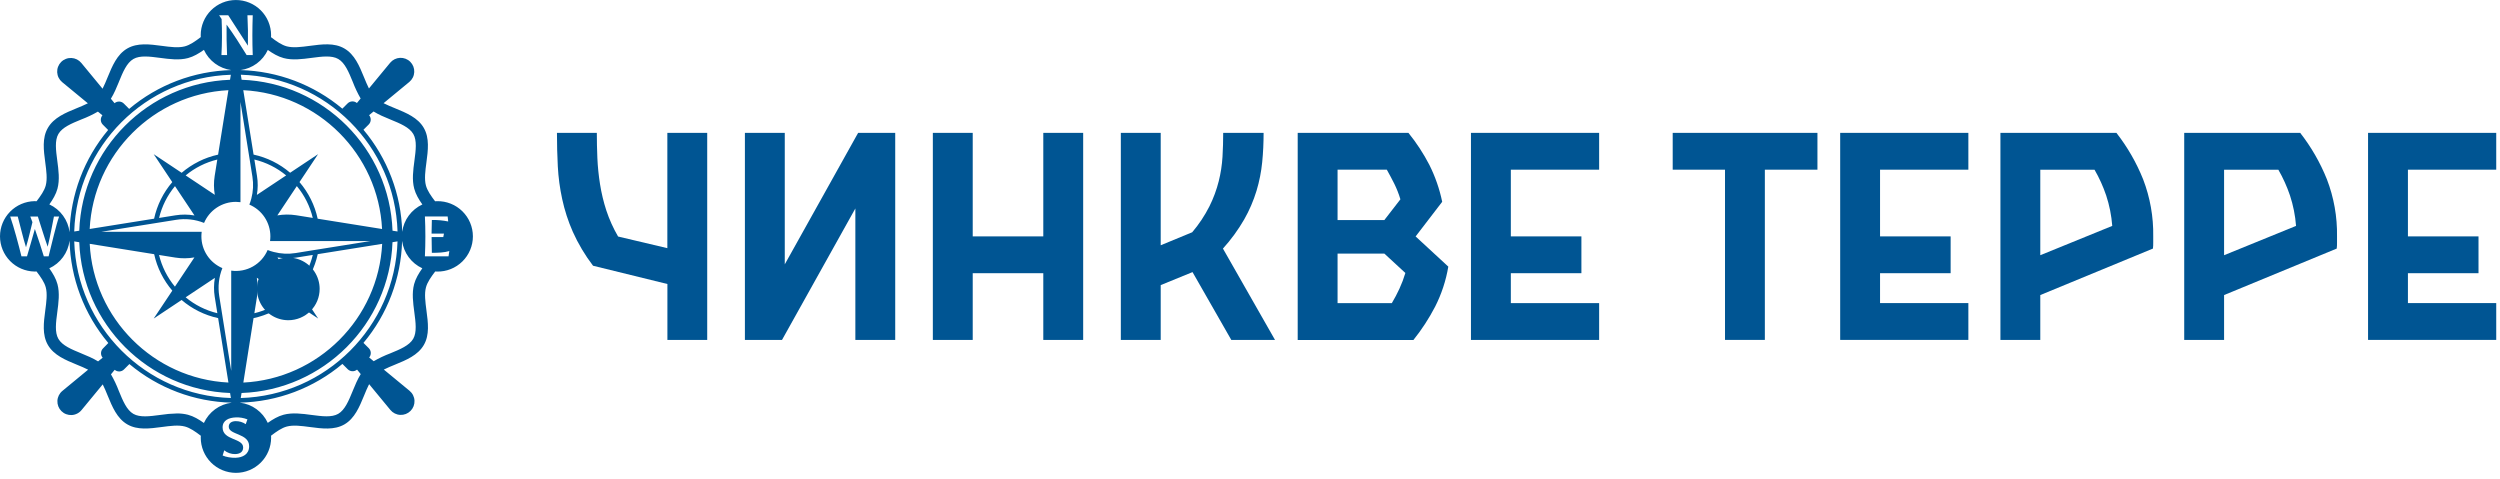
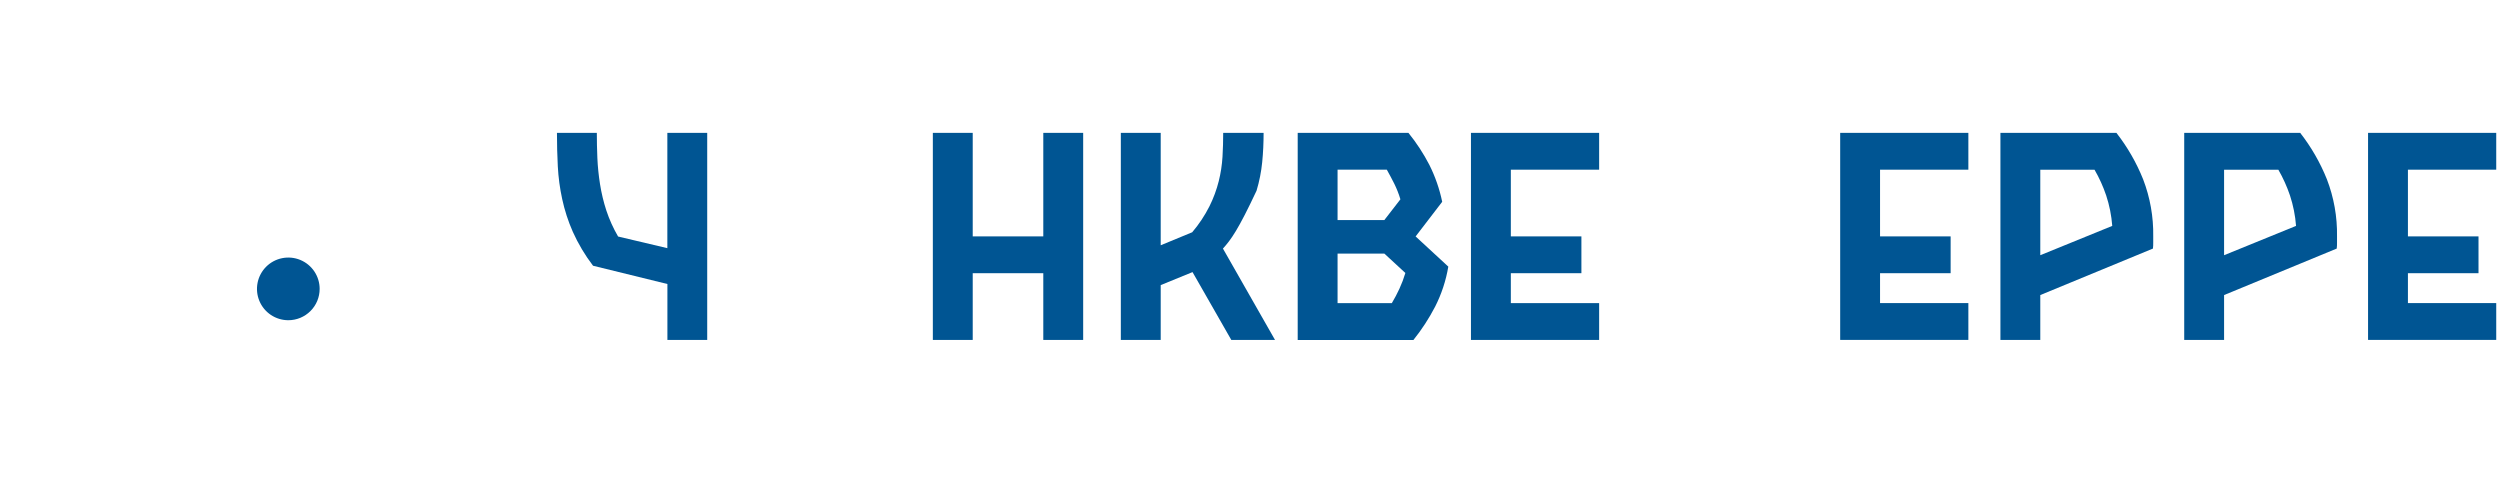
<svg xmlns="http://www.w3.org/2000/svg" width="261" height="50" viewBox="0 0 261 50" fill="none">
-   <path d="M45.628 21.002C45.558 21.002 45.491 21.002 45.423 21.012C44.988 20.441 44.608 19.894 44.467 19.368C44.287 18.694 44.399 17.846 44.519 16.949C44.684 15.703 44.856 14.414 44.244 13.354C43.627 12.279 42.409 11.782 41.236 11.3C40.815 11.128 40.407 10.959 40.044 10.773L42.737 8.552C42.889 8.425 43.013 8.269 43.101 8.092C43.189 7.915 43.239 7.721 43.248 7.524C43.257 7.326 43.225 7.129 43.154 6.945C43.082 6.76 42.973 6.593 42.833 6.453C42.694 6.313 42.526 6.204 42.342 6.133C42.158 6.062 41.96 6.029 41.763 6.038C41.565 6.048 41.372 6.098 41.195 6.186C41.018 6.274 40.861 6.398 40.735 6.55L38.517 9.236C38.337 8.879 38.172 8.479 38.004 8.068C37.523 6.895 37.026 5.682 35.95 5.061C34.892 4.444 33.603 4.62 32.355 4.785C31.457 4.904 30.608 5.017 29.936 4.838C29.405 4.696 28.859 4.316 28.292 3.881C28.292 3.813 28.302 3.745 28.302 3.676C28.302 2.702 27.915 1.767 27.226 1.078C26.537 0.389 25.602 0.002 24.628 0.002C23.653 0.002 22.719 0.389 22.03 1.078C21.341 1.767 20.954 2.702 20.954 3.676C20.954 3.743 20.954 3.807 20.962 3.873C20.388 4.312 19.837 4.695 19.303 4.838C18.628 5.018 17.781 4.905 16.884 4.786C15.637 4.621 14.349 4.449 13.289 5.061C12.214 5.683 11.717 6.896 11.235 8.069C11.062 8.49 10.895 8.898 10.708 9.261L8.486 6.568C8.36 6.416 8.204 6.291 8.027 6.202C7.849 6.114 7.656 6.063 7.458 6.054C7.26 6.044 7.063 6.076 6.878 6.148C6.693 6.219 6.525 6.328 6.385 6.468C6.245 6.608 6.136 6.776 6.065 6.961C5.993 7.145 5.961 7.343 5.97 7.541C5.98 7.738 6.03 7.932 6.119 8.109C6.207 8.286 6.332 8.443 6.484 8.569L9.173 10.785C8.817 10.966 8.417 11.13 8.006 11.298C6.833 11.779 5.62 12.276 4.998 13.352C4.382 14.41 4.558 15.699 4.724 16.947C4.843 17.844 4.955 18.694 4.775 19.366C4.634 19.897 4.254 20.443 3.819 21.01C3.75 21.01 3.681 21 3.614 21C2.65 21.017 1.731 21.411 1.055 22.098C0.379 22.785 0 23.711 0 24.675C0 25.639 0.379 26.564 1.055 27.252C1.731 27.939 2.65 28.333 3.614 28.349C3.68 28.349 3.747 28.349 3.813 28.34C4.251 28.915 4.635 29.465 4.777 29.998C4.957 30.673 4.845 31.52 4.725 32.418C4.56 33.664 4.388 34.953 5 36.013C5.622 37.087 6.835 37.584 8.008 38.067C8.429 38.239 8.837 38.407 9.2 38.594L6.507 40.816C6.354 40.942 6.23 41.098 6.141 41.276C6.053 41.453 6.002 41.646 5.993 41.844C5.984 42.042 6.016 42.239 6.087 42.424C6.159 42.609 6.268 42.776 6.408 42.916C6.548 43.056 6.716 43.166 6.901 43.237C7.085 43.308 7.283 43.34 7.481 43.331C7.678 43.322 7.872 43.271 8.049 43.182C8.226 43.094 8.383 42.969 8.509 42.816L10.725 40.129C10.906 40.487 11.071 40.886 11.239 41.297C11.72 42.47 12.217 43.683 13.293 44.306C14.35 44.922 15.639 44.745 16.888 44.58C17.785 44.461 18.634 44.348 19.307 44.529C19.841 44.671 20.392 45.054 20.967 45.493C20.967 45.56 20.958 45.626 20.958 45.692C20.958 46.667 21.345 47.601 22.034 48.29C22.723 48.979 23.657 49.366 24.632 49.366C25.606 49.366 26.541 48.979 27.23 48.29C27.919 47.601 28.306 46.667 28.306 45.692C28.306 45.622 28.3 45.554 28.297 45.487C28.868 45.051 29.413 44.672 29.94 44.531C30.615 44.351 31.462 44.463 32.36 44.582C33.607 44.748 34.895 44.92 35.955 44.308C37.029 43.686 37.527 42.473 38.009 41.3C38.181 40.879 38.349 40.47 38.536 40.107L40.758 42.801C40.884 42.954 41.04 43.078 41.218 43.167C41.395 43.255 41.588 43.306 41.786 43.315C41.984 43.324 42.181 43.292 42.366 43.221C42.551 43.149 42.718 43.04 42.858 42.9C42.998 42.76 43.108 42.592 43.179 42.407C43.25 42.223 43.282 42.025 43.273 41.827C43.264 41.63 43.213 41.436 43.124 41.259C43.036 41.082 42.911 40.925 42.758 40.799L40.071 38.583C40.429 38.402 40.828 38.237 41.24 38.069C42.413 37.588 43.626 37.09 44.248 36.015C44.864 34.957 44.688 33.668 44.522 32.42C44.403 31.522 44.291 30.674 44.471 30C44.613 29.467 44.996 28.917 45.435 28.342C45.501 28.342 45.567 28.352 45.633 28.352C46.121 28.36 46.605 28.271 47.059 28.09C47.511 27.909 47.924 27.639 48.272 27.297C48.619 26.955 48.896 26.547 49.084 26.098C49.273 25.648 49.37 25.165 49.37 24.677C49.37 24.189 49.273 23.706 49.084 23.256C48.896 22.806 48.619 22.399 48.272 22.057C47.924 21.715 47.511 21.445 47.059 21.264C46.605 21.083 46.121 20.994 45.633 21.002M40.759 12.477C41.78 12.896 42.744 13.292 43.15 13.992C43.545 14.675 43.409 15.698 43.265 16.782C43.134 17.763 42.999 18.778 43.245 19.696C43.401 20.28 43.723 20.826 44.095 21.346C43.532 21.607 43.044 22.005 42.676 22.504C42.308 23.004 42.072 23.588 41.991 24.203C41.887 20.295 40.46 16.538 37.945 13.544L38.497 12.994C38.623 12.866 38.697 12.696 38.704 12.516C38.71 12.337 38.65 12.161 38.534 12.024L39.001 11.639C39.541 11.975 40.156 12.23 40.759 12.477ZM25.134 41.554L25.218 41.029C33.766 40.721 40.663 33.83 40.977 25.285L41.501 25.2C41.23 34.1 34.037 41.29 25.134 41.554ZM24.139 28.246V38.722L23.272 33.308L23.192 32.807L22.89 30.916C22.732 29.93 22.844 28.919 23.215 27.991C22.566 27.714 22.012 27.252 21.623 26.663C21.233 26.074 21.026 25.384 21.026 24.677C21.026 24.517 21.036 24.357 21.057 24.198H10.586L15.992 23.332L16.493 23.252L18.385 22.95C19.369 22.79 20.378 22.902 21.304 23.273C21.58 22.621 22.042 22.065 22.632 21.674C23.223 21.282 23.915 21.074 24.623 21.074C24.785 21.075 24.945 21.086 25.105 21.107V10.645L25.968 16.047L26.049 16.547L26.352 18.448C26.474 19.208 26.436 19.986 26.239 20.73C26.183 20.944 26.115 21.155 26.034 21.361C26.684 21.638 27.239 22.1 27.629 22.689C28.019 23.279 28.227 23.971 28.227 24.677C28.226 24.842 28.215 25.006 28.192 25.168H38.66L33.255 26.032L32.754 26.111L30.858 26.419C30.099 26.541 29.323 26.503 28.579 26.308C28.362 26.252 28.149 26.184 27.94 26.102C27.631 26.828 27.091 27.432 26.404 27.821C25.717 28.21 24.922 28.362 24.14 28.254M7.75 25.203L8.275 25.287C8.589 33.827 15.479 40.716 24.021 41.029L24.104 41.553C15.209 41.281 8.024 34.097 7.75 25.203ZM24.1 7.806L24.015 8.33C15.473 8.645 8.582 15.54 8.274 24.085L7.75 24.169C8.017 15.27 15.202 8.079 24.1 7.806ZM22.421 20.337L19.382 18.313C20.343 17.517 21.473 16.95 22.686 16.656L22.412 18.372C22.309 19.024 22.313 19.688 22.424 20.339M20.306 22.494C19.649 22.379 18.977 22.374 18.318 22.479L16.607 22.753C16.901 21.534 17.469 20.399 18.268 19.433L20.306 22.494ZM20.735 16.866C20.099 17.184 19.505 17.578 18.965 18.04L16.045 16.095L17.985 19.011C17.046 20.107 16.395 21.419 16.089 22.83L9.363 23.905C9.754 16.099 16.034 9.812 23.846 9.415L22.77 16.144C22.064 16.298 21.38 16.54 20.735 16.863M22.419 30.996L22.692 32.7C21.477 32.407 20.344 31.838 19.382 31.039L22.433 29.009C22.318 29.665 22.313 30.336 22.418 30.994M20.296 26.877L18.262 29.925C17.465 28.963 16.898 27.832 16.603 26.619L18.307 26.891C18.965 26.996 19.637 26.99 20.294 26.875L20.296 26.877ZM16.814 28.573C17.133 29.209 17.527 29.803 17.989 30.343L16.045 33.258L18.96 31.318C20.054 32.254 21.364 32.905 22.772 33.211L23.848 39.938C16.042 39.544 9.763 33.262 9.366 25.456L16.095 26.537C16.248 27.243 16.49 27.927 16.814 28.573ZM26.812 28.998L29.878 31.038C28.912 31.84 27.775 32.409 26.555 32.702L26.828 30.993C26.934 30.332 26.928 29.657 26.811 28.997M28.968 26.878C29.621 26.991 30.288 26.995 30.941 26.89L32.656 26.615C32.359 27.831 31.789 28.963 30.989 29.925L28.968 26.878ZM30.303 31.317L33.218 33.257L31.278 30.342C32.214 29.248 32.864 27.94 33.171 26.534L39.899 25.458C39.503 33.264 33.216 39.549 25.405 39.94L26.469 33.215C27.881 32.91 29.195 32.258 30.292 31.318M31.267 19.01L33.207 16.095L30.29 18.035C29.195 17.096 27.883 16.445 26.473 16.14L25.398 9.415C33.212 9.805 39.499 16.092 39.888 23.908L33.165 22.833C32.86 21.421 32.208 20.108 31.268 19.011M26.831 18.373L26.556 16.654C27.775 16.947 28.909 17.515 29.874 18.314L26.817 20.348C26.931 19.695 26.936 19.028 26.831 18.373ZM28.953 22.489L30.989 19.428C31.789 20.394 32.358 21.53 32.653 22.75L30.927 22.473C30.272 22.37 29.604 22.375 28.951 22.488L28.953 22.489ZM40.979 24.084C40.671 15.532 33.775 8.634 25.225 8.326L25.141 7.801C34.045 8.069 41.237 15.263 41.503 24.166L40.979 24.084ZM27.961 5.214C28.483 5.584 29.027 5.907 29.611 6.063C30.529 6.309 31.544 6.174 32.525 6.043C33.609 5.9 34.632 5.763 35.316 6.159C36.015 6.564 36.411 7.529 36.83 8.55C37.057 9.149 37.332 9.729 37.651 10.284L37.262 10.756C37.125 10.64 36.95 10.579 36.77 10.586C36.591 10.593 36.42 10.667 36.293 10.793L35.741 11.345C32.751 8.841 29.002 7.422 25.103 7.317C25.718 7.236 26.303 7.001 26.803 6.633C27.302 6.266 27.701 5.777 27.961 5.214ZM23.826 1.591L25.881 4.77C25.904 3.73 25.887 2.649 25.832 1.591H26.386C26.338 2.963 26.333 4.355 26.386 5.751H25.75C25.097 4.687 24.39 3.57 23.653 2.567C23.635 3.582 23.664 4.724 23.706 5.751H23.118C23.186 4.509 23.192 3.256 23.136 1.989L22.874 1.591H23.826ZM12.411 8.55C12.83 7.523 13.226 6.563 13.926 6.159C14.609 5.763 15.632 5.9 16.716 6.043C17.697 6.174 18.711 6.308 19.63 6.063C20.217 5.906 20.759 5.58 21.289 5.206C21.549 5.771 21.947 6.261 22.447 6.63C22.947 6.999 23.532 7.236 24.148 7.317C20.237 7.422 16.478 8.85 13.484 11.368L12.928 10.811C12.801 10.684 12.63 10.609 12.451 10.602C12.271 10.596 12.095 10.657 11.959 10.774L11.576 10.307C11.912 9.767 12.166 9.153 12.414 8.55M6.001 19.692C6.247 18.767 6.112 17.759 5.981 16.778C5.837 15.694 5.701 14.671 6.096 13.987C6.507 13.287 7.466 12.891 8.487 12.473C9.087 12.246 9.667 11.971 10.222 11.652L10.694 12.041C10.578 12.178 10.518 12.353 10.524 12.532C10.531 12.711 10.605 12.882 10.731 13.009L11.29 13.569C8.778 16.567 7.358 20.329 7.262 24.24C7.187 23.617 6.954 23.023 6.585 22.516C6.216 22.008 5.723 21.604 5.153 21.34C5.524 20.817 5.847 20.274 6.003 19.69M2.239 26.762C1.978 25.693 1.443 23.672 1.063 22.603H1.853C2.132 23.619 2.388 24.778 2.715 25.812C2.976 24.92 3.202 23.951 3.387 23.196C3.31 22.978 3.233 22.775 3.16 22.603H3.951C4.284 23.619 4.605 24.724 4.978 25.758C5.257 24.612 5.472 23.386 5.632 22.603H6.173C5.888 23.364 5.382 25.539 5.073 26.762H4.575C4.37 26.067 3.992 24.914 3.64 23.904C3.367 24.855 3.053 26.002 2.819 26.762H2.239ZM8.487 36.892C7.466 36.473 6.502 36.077 6.096 35.377C5.701 34.694 5.837 33.671 5.981 32.587C6.112 31.606 6.247 30.592 6.001 29.672C5.845 29.086 5.52 28.543 5.146 28.014C5.716 27.752 6.209 27.349 6.579 26.843C6.95 26.337 7.185 25.745 7.262 25.123C7.359 29.042 8.786 32.811 11.308 35.811L10.754 36.375C10.627 36.502 10.553 36.673 10.546 36.852C10.539 37.032 10.6 37.208 10.717 37.344L10.241 37.729C9.701 37.393 9.086 37.139 8.483 36.892M21.286 44.158C20.761 43.783 20.214 43.458 19.625 43.301C19.247 43.205 18.857 43.159 18.467 43.165C17.879 43.178 17.293 43.231 16.712 43.322C15.628 43.465 14.605 43.602 13.921 43.207C13.221 42.801 12.826 41.837 12.407 40.816C12.18 40.216 11.905 39.636 11.585 39.081L11.974 38.608C12.111 38.726 12.286 38.787 12.466 38.78C12.646 38.773 12.816 38.699 12.943 38.571L13.508 38.007C16.507 40.52 20.269 41.941 24.18 42.038V42.044C23.557 42.12 22.965 42.355 22.459 42.724C21.952 43.094 21.549 43.588 21.287 44.158M24.6 47.793C24.148 47.805 23.578 47.715 23.244 47.554L23.41 47.014C23.733 47.275 24.137 47.414 24.552 47.407C25.075 47.394 25.385 47.162 25.385 46.716C25.385 45.713 23.239 45.997 23.239 44.625C23.239 43.87 23.904 43.608 24.6 43.578C25.021 43.557 25.441 43.627 25.832 43.784L25.654 44.283C25.341 44.069 24.969 43.959 24.59 43.968C24.227 43.98 23.882 44.128 23.882 44.55C23.882 45.429 26.01 45.216 26.01 46.583C26.01 47.432 25.332 47.771 24.602 47.79M36.825 40.812C36.406 41.833 36.01 42.798 35.31 43.204C34.627 43.599 33.604 43.462 32.52 43.319C31.539 43.187 30.524 43.053 29.605 43.298C29.022 43.454 28.475 43.778 27.956 44.148C27.692 43.578 27.287 43.085 26.779 42.716C26.271 42.347 25.677 42.114 25.053 42.04V42.035C28.974 41.94 32.746 40.515 35.749 37.993L36.307 38.551C36.435 38.677 36.605 38.75 36.784 38.757C36.963 38.764 37.139 38.703 37.276 38.588L37.661 39.055C37.326 39.594 37.071 40.209 36.824 40.812M43.233 29.669C42.987 30.588 43.123 31.603 43.254 32.584C43.397 33.668 43.534 34.691 43.138 35.374C42.728 36.074 41.768 36.47 40.747 36.889C40.148 37.116 39.568 37.391 39.013 37.711L38.541 37.322C38.657 37.185 38.717 37.01 38.71 36.83C38.703 36.651 38.629 36.48 38.503 36.353L37.946 35.796C40.454 32.805 41.876 29.054 41.98 25.153C42.062 25.769 42.298 26.353 42.667 26.853C43.036 27.352 43.525 27.75 44.09 28.009C43.716 28.535 43.39 29.082 43.233 29.668M46.828 26.758H44.36C44.425 25.356 44.425 23.965 44.36 22.599H46.736L46.791 23.121C46.23 23.007 45.657 22.955 45.085 22.967C45.067 23.33 45.061 23.848 45.055 24.388H46.35L46.279 24.75H45.06C45.06 25.374 45.072 25.983 45.084 26.394C45.726 26.394 46.391 26.369 46.909 26.21L46.828 26.758Z" fill="#005593" />
  <path d="M33.371 30.159C33.371 29.512 33.179 28.879 32.819 28.341C32.46 27.804 31.949 27.385 31.351 27.137C30.753 26.89 30.095 26.825 29.461 26.952C28.826 27.078 28.243 27.39 27.786 27.847C27.329 28.305 27.017 28.888 26.891 29.522C26.765 30.157 26.83 30.814 27.077 31.412C27.325 32.01 27.744 32.52 28.282 32.88C28.82 33.239 29.453 33.431 30.1 33.431C30.529 33.431 30.955 33.346 31.352 33.182C31.749 33.017 32.11 32.776 32.413 32.472C32.717 32.169 32.958 31.808 33.123 31.411C33.287 31.014 33.371 30.588 33.371 30.159Z" fill="#005593" />
  <path d="M61.914 27.743C61.077 26.648 60.368 25.459 59.803 24.202C59.317 23.102 58.945 21.955 58.692 20.779C58.448 19.657 58.295 18.517 58.235 17.369C58.176 16.232 58.146 15.068 58.146 13.871H62.309C62.309 14.719 62.327 15.596 62.365 16.501C62.406 17.411 62.498 18.318 62.641 19.217C62.787 20.148 63.007 21.067 63.298 21.963C63.612 22.913 64.025 23.827 64.528 24.692L69.671 25.908V13.871H73.833V35.489H69.677V29.65L61.914 27.743Z" fill="#005593" />
-   <path d="M89.588 13.871H93.461V35.489H89.299V21.762L81.641 35.489H77.768V13.871H81.93V27.598L89.588 13.871Z" fill="#005593" />
  <path d="M113.083 13.871V35.489H108.92V28.522H101.552V35.489H97.389V13.871H101.552V24.679H108.92V13.871H113.083Z" fill="#005593" />
-   <path d="M124.499 28.407L121.178 29.765V35.489H117.015V13.871H121.178V25.606L124.466 24.248C125.173 23.416 125.779 22.503 126.271 21.529C126.686 20.695 127.01 19.818 127.237 18.915C127.446 18.081 127.577 17.229 127.629 16.37C127.678 15.535 127.701 14.7 127.701 13.871H131.92C131.92 14.913 131.874 15.929 131.775 16.919C131.676 17.933 131.477 18.935 131.183 19.911C130.867 20.953 130.436 21.957 129.897 22.903C129.267 23.995 128.522 25.017 127.675 25.951L133.11 35.486H128.546L124.499 28.407Z" fill="#005593" />
+   <path d="M124.499 28.407L121.178 29.765V35.489H117.015V13.871H121.178V25.606L124.466 24.248C125.173 23.416 125.779 22.503 126.271 21.529C126.686 20.695 127.01 19.818 127.237 18.915C127.446 18.081 127.577 17.229 127.629 16.37C127.678 15.535 127.701 14.7 127.701 13.871H131.92C131.92 14.913 131.874 15.929 131.775 16.919C131.676 17.933 131.477 18.935 131.183 19.911C129.267 23.995 128.522 25.017 127.675 25.951L133.11 35.486H128.546L124.499 28.407Z" fill="#005593" />
  <path d="M147.04 13.871C147.879 14.907 148.611 16.025 149.223 17.208C149.837 18.431 150.288 19.729 150.565 21.068L147.79 24.685L151.203 27.835C150.96 29.29 150.496 30.699 149.828 32.014C149.189 33.246 148.429 34.413 147.56 35.496H135.48V13.871H147.04ZM139.642 22.975H144.525L146.202 20.809C146.036 20.251 145.824 19.709 145.567 19.188C145.315 18.688 145.054 18.197 144.785 17.715H139.642V22.975ZM145.308 31.646C145.598 31.159 145.863 30.658 146.1 30.143C146.346 29.61 146.553 29.061 146.721 28.499L144.525 26.474H139.642V31.649L145.308 31.646Z" fill="#005593" />
  <path d="M153.568 13.871H166.95V17.715H157.731V24.679H165.099V28.522H157.731V31.646H166.95V35.489H153.568V13.871Z" fill="#005593" />
-   <path d="M174.63 13.871H189.741V17.715H184.25V35.486H180.091V17.715H174.63V13.871Z" fill="#005593" />
  <path d="M192.115 13.871H205.497V17.715H196.277V24.679H203.646V28.522H196.277V31.642H205.497V35.486H192.115V13.871Z" fill="#005593" />
  <path d="M224.797 24.679V25.313C224.797 25.527 224.797 25.737 224.767 25.951L213.006 30.804V35.486H208.844V13.871H220.953C222.105 15.348 223.044 16.979 223.742 18.718C224.472 20.616 224.83 22.638 224.797 24.672M213.006 26.645L220.519 23.584C220.438 22.502 220.225 21.434 219.885 20.404C219.57 19.471 219.162 18.571 218.668 17.718H213.006V26.645Z" fill="#005593" />
  <path d="M243.985 24.679V25.313C243.985 25.527 243.985 25.737 243.955 25.951L232.194 30.804V35.486H228.032V13.871H240.141C241.293 15.348 242.232 16.979 242.929 18.718C243.659 20.616 244.018 22.638 243.985 24.672M232.194 26.645L239.707 23.584C239.626 22.502 239.413 21.434 239.073 20.404C238.757 19.471 238.351 18.571 237.859 17.718H232.194V26.645Z" fill="#005593" />
  <path d="M247.225 13.871H260.607V17.715H251.387V24.679H258.756V28.522H251.387V31.642H260.607V35.486H247.225V13.871Z" fill="#005593" />
</svg>